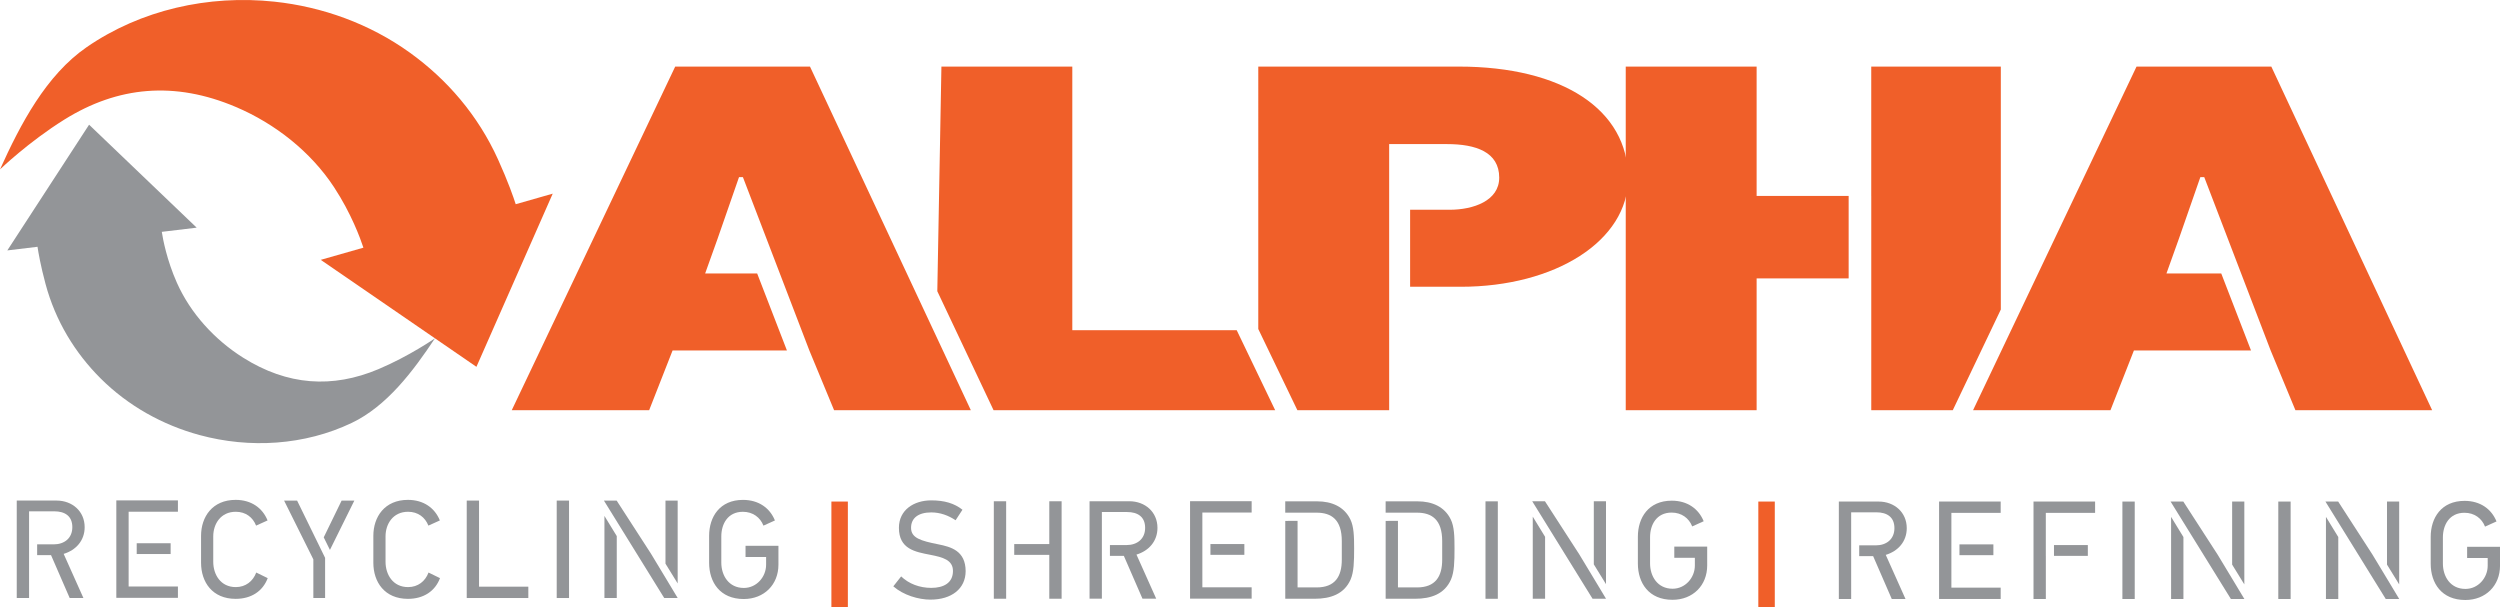
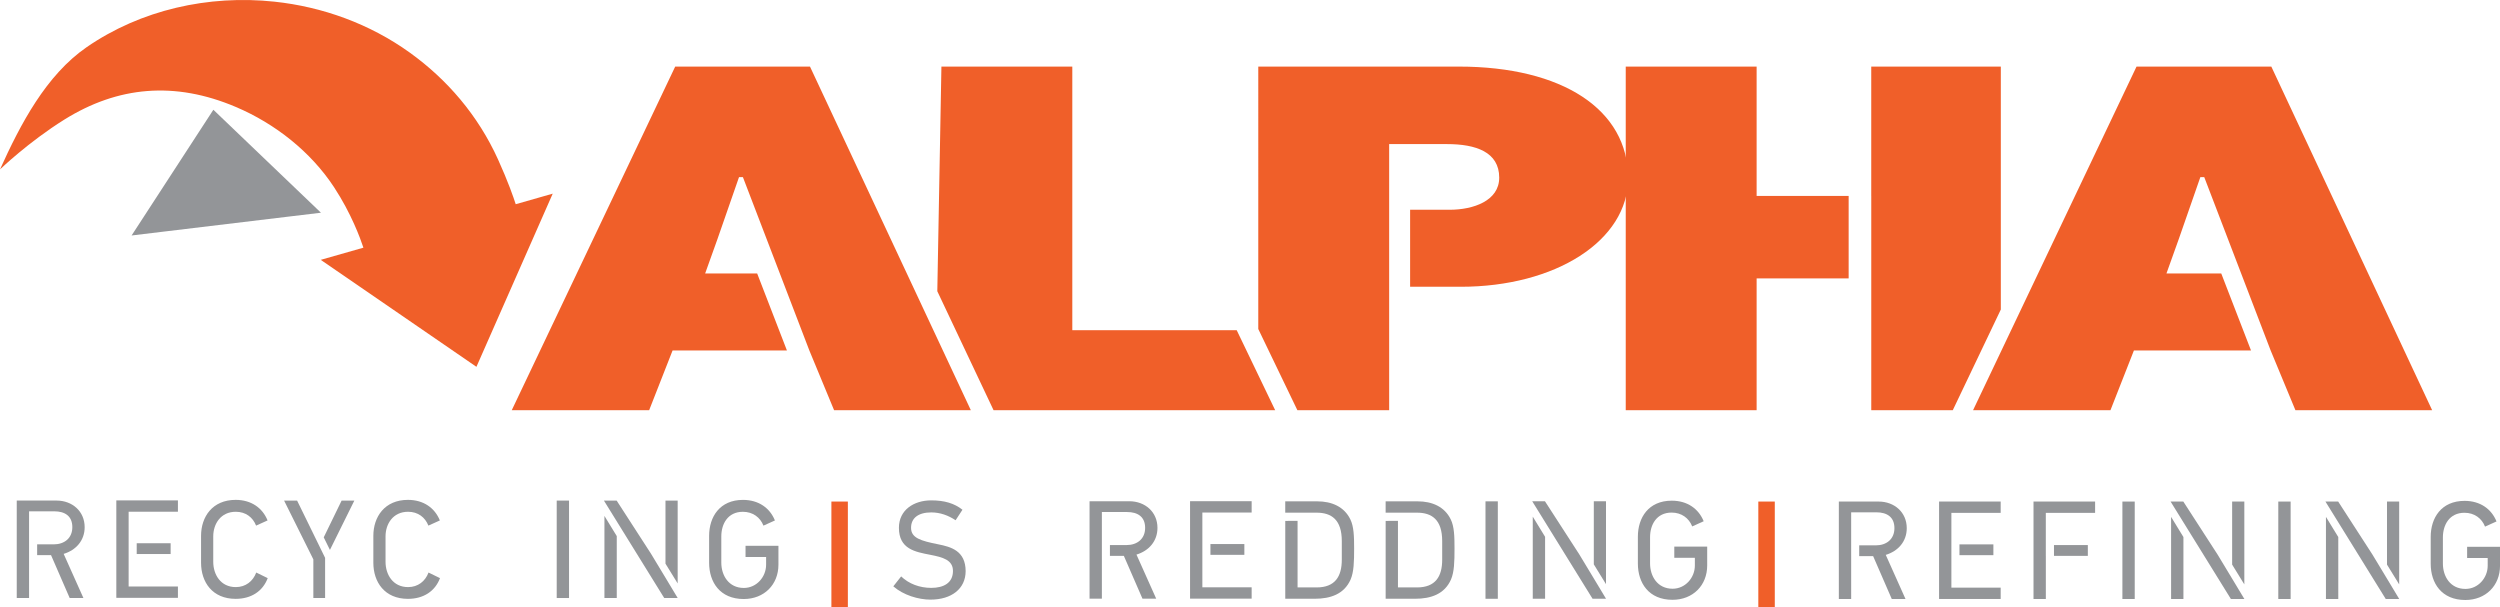
<svg xmlns="http://www.w3.org/2000/svg" id="Layer_2" viewBox="0 0 1052.43 255.73">
  <defs>
    <style>.cls-1,.cls-2{fill-rule:evenodd;}.cls-1,.cls-2,.cls-3,.cls-4{stroke-width:0px;}.cls-1,.cls-3{fill:#939598;}.cls-2,.cls-4{fill:#f05f29;}.cls-5{fill:none;stroke:#f05f29;stroke-width:6.93px;}</style>
  </defs>
  <g id="Layer_1-2">
    <path class="cls-2" d="m152.99,104.28c-1.27-3.86-5.11-14.43-12.37-25.48-9.78-14.89-24.76-26.73-41.31-33.76-25.78-10.95-49.72-8.74-72.26,5.33C12.02,59.75,0,71.31,0,71.31,8.64,52.2,19.42,31.62,36.51,19.84,59.29,4.14,87.78-2.26,115.52.7c20.24,2.16,40.08,9.3,56.99,21.45,15.63,11.23,28.71,26.33,37.16,45,4.22,9.31,6.52,15.97,7.43,18.82l15.58-4.45-16.06,36.45-16.06,36.45-32.77-22.52-32.77-22.51,17.97-5.13Z" />
-     <path class="cls-1" d="m68.11,97.6c.49,3.18,2.12,11.9,6.36,21.44,5.71,12.84,15.86,23.96,27.85,31.51,18.68,11.77,37.62,13.02,57,4.85,12.93-5.45,23.79-12.98,23.79-12.98-9.2,13.84-20.24,28.56-35.08,35.63-19.78,9.42-42.81,10.86-64.04,5.09-15.49-4.21-30.04-12.26-41.66-23.86-10.74-10.72-18.98-24.14-23.17-39.77-2.09-7.79-3.02-13.28-3.37-15.62l-12.71,1.53,17.21-26.46,17.21-26.46,22.64,21.67,22.65,21.67-14.66,1.76Z" />
+     <path class="cls-1" d="m68.11,97.6l-12.71,1.53,17.21-26.46,17.21-26.46,22.64,21.67,22.65,21.67-14.66,1.76Z" />
    <polygon class="cls-4" points="331.27 147.53 283.14 147.53 273.28 172.67 215.44 172.67 284.24 28.03 340.98 28.03 408.69 172.67 351.12 172.67 340.71 147.53 312.75 74.58 311.1 74.58 302.06 100.56 296.85 115.11 318.74 115.11 331.27 147.53" />
    <polygon class="cls-4" points="394.58 122.6 396.31 28.03 451.41 28.03 451.41 139.01 520.62 139.01 536.81 172.68 418.26 172.68 394.58 122.6" />
    <path class="cls-4" d="m593.62,88.3h16.68c9.87,0,20.83-3.74,20.83-13.51,0-10.81-9.87-14.13-21.93-14.13h-24.4v112.02h-38.64l-16.46-34.18V28.03h84.43c43.58,0,71.27,18.08,71.27,46.97,0,26.39-30.7,45.72-70.45,45.72h-21.33v-32.42Z" />
    <path class="cls-4" d="m787.74,82.48V28.03h54.55v102.27l-20.22,42.37h-34.32v-90.19Zm-9.51,34.71h-38.74v55.49h-55.1V28.03h55.1v54.45h38.74v34.71Z" />
    <polygon class="cls-4" points="947.61 147.53 898.32 147.53 888.45 172.67 830.61 172.67 899.42 28.03 956.16 28.03 1023.86 172.67 966.3 172.67 955.88 147.53 927.93 74.58 926.28 74.58 917.23 100.56 912.02 115.11 935.08 115.11 947.61 147.53" />
    <line class="cls-5" x1="353.46" y1="211.14" x2="353.46" y2="255.73" />
    <path class="cls-3" d="m861.24,234.01v18.15h-5.19v-41.02h25.93v4.77h-20.75v18.09Zm3.44-4.54h14.24v4.54h-14.25v-4.54Z" />
    <rect class="cls-3" x="893.47" y="211.14" width="5.19" height="41.02" />
    <rect class="cls-3" x="959.1" y="211.14" width="5.19" height="41.02" />
    <path class="cls-3" d="m1047.25,238.13v-3.24h-8.66v-4.71h13.85v7.96c0,8.37-6.01,14.44-14.62,14.44-9.96,0-14.56-7.07-14.56-15.26v-11.32c0-8.02,4.48-15.15,14.26-15.15,6.6,0,11.31,3.42,13.44,8.66l-4.83,2.18c-1.36-3.48-4.48-5.83-8.66-5.83-6.36,0-9.08,5.13-9.08,10.37v11.02c0,5.42,3.12,10.67,9.49,10.67,5.36,0,9.37-4.66,9.37-9.78" />
    <path class="cls-3" d="m779.29,234.13v18.03h-5.19v-41.02h16.74c6.66,0,11.85,4.54,11.85,11.2,0,5.6-3.6,9.66-8.84,11.25l8.31,18.56h-5.78l-7.84-18.03h-5.86v-4.54h6.98c4.48,0,7.84-2.59,7.84-7.25s-3.12-6.66-7.6-6.66h-10.61v18.45Z" />
    <path class="cls-3" d="m824.9,229.17h14.26v4.54h-14.28v-4.54Zm-3.42,4.54v13.67h20.75v4.77h-25.93v-41.02h25.93v4.77h-20.75v17.8Z" />
    <path class="cls-3" d="m919.16,226.08v26.07h-5.19v-34.56l5.19,8.49Zm25.64,26.07h-5.66l-25.39-41.02h5.36l14.44,22.34,6.11,10.12,5.15,8.56Zm-5.13-14.47v-26.55h5.13v34.88l-5.13-8.33Z" />
    <path class="cls-3" d="m984.35,226.08v26.07h-5.19v-34.56l5.19,8.49Zm25.64,26.07h-5.66l-25.39-41.02h5.36l14.44,22.34,6.11,10.12,5.15,8.56Zm-5.13-14.47v-26.55h5.13v34.88l-5.13-8.33Z" />
    <path class="cls-3" d="m12.24,233.71v18.03h-5.19v-41.02h16.74c6.66,0,11.85,4.54,11.85,11.2,0,5.6-3.6,9.66-8.84,11.25l8.31,18.56h-5.78l-7.84-18.03h-5.85v-4.54h6.97c4.48,0,7.84-2.59,7.84-7.25s-3.12-6.66-7.6-6.66h-10.61v18.45Z" />
    <path class="cls-3" d="m112.7,243.38c-2.06,5.48-6.89,8.72-13.5,8.72-9.78,0-14.56-7.02-14.56-15.21v-11.31c0-8.02,4.78-15.15,14.56-15.15,6.6,0,11.32,3.42,13.44,8.66l-4.83,2.18c-1.36-3.48-4.36-5.83-8.55-5.83-6.36,0-9.49,5.13-9.49,10.37v10.67c0,5.42,3.12,10.67,9.49,10.67,4.18,0,7.25-2.48,8.61-6.13l4.83,2.36Z" />
    <path class="cls-3" d="m143.81,210.73h5.36l-10.28,20.77-2.61-5.29,7.53-15.48Zm-6.95,24.11v16.91h-4.95v-16.27l-12.32-24.75h5.48l11.79,24.11Z" />
    <path class="cls-3" d="m185.23,243.38c-2.06,5.48-6.9,8.72-13.5,8.72-9.78,0-14.56-7.02-14.56-15.21v-11.31c0-8.02,4.77-15.15,14.56-15.15,6.6,0,11.32,3.42,13.44,8.66l-4.83,2.18c-1.36-3.48-4.36-5.83-8.55-5.83-6.36,0-9.49,5.13-9.49,10.37v10.67c0,5.42,3.12,10.67,9.49,10.67,4.18,0,7.25-2.48,8.61-6.13l4.83,2.36Z" />
-     <polygon class="cls-3" points="196.48 251.75 196.48 210.73 201.66 210.73 201.66 246.97 222.41 246.97 222.41 251.75 196.48 251.75" />
    <rect class="cls-3" x="234.36" y="210.73" width="5.19" height="41.02" />
    <path class="cls-3" d="m259.64,225.68v26.07h-5.19v-34.56l5.19,8.49Zm25.64,26.07h-5.66l-25.39-41.02h5.36l14.44,22.34,6.11,10.12,5.15,8.56Zm-5.13-14.47v-26.55h5.13v34.88l-5.13-8.33Z" />
    <path class="cls-3" d="m322.51,237.72v-3.24h-8.66v-4.71h13.85v7.96c0,8.37-6.01,14.44-14.62,14.44-9.96,0-14.56-7.07-14.56-15.26v-11.32c0-8.01,4.48-15.15,14.26-15.15,6.6,0,11.32,3.42,13.44,8.66l-4.83,2.18c-1.35-3.48-4.48-5.83-8.66-5.83-6.36,0-9.08,5.13-9.08,10.37v11.02c0,5.42,3.12,10.67,9.49,10.67,5.36,0,9.37-4.65,9.37-9.78" />
    <path class="cls-3" d="m57.55,228.69h14.28v4.54h-14.28v-4.54Zm-3.4,4.54v13.67h20.75v4.77h-25.93v-41.02h25.93v4.77h-20.75v17.8Z" />
    <path class="cls-3" d="m391.8,252.43c-5.19,0-11.49-1.89-15.74-5.6l3.3-4.18c3.24,3.12,7.78,4.83,12.67,4.83,5.19,0,9.14-2.06,9.14-7.13,0-4.66-4.36-5.78-9.49-6.78-6.43-1.24-13.26-2.42-13.26-11.38,0-7.54,6.31-11.55,13.61-11.55,5.54,0,9.73,1.24,13.14,3.95l-2.89,4.42c-3.01-2-6.42-3.3-10.26-3.3-5.48,0-8.49,2.42-8.49,6.48,0,4.3,4.07,5.48,11.49,6.96,5.24,1.06,11.43,2.65,11.49,11.25,0,7.49-6.01,12.02-14.73,12.02" />
-     <path class="cls-3" d="m423.56,233.59v18.45h-5.19v-41.02h5.19v22.57Zm3.4-4.54h14.76v-18.03h5.19v41.02h-5.19v-18.45h-14.76s0-4.54,0-4.54Z" />
    <path class="cls-3" d="m546.24,219.28v28.01h8.01c7.78,0,10.61-4.6,10.61-11.67v-7.84c0-9.02-4.36-11.96-10.61-11.96h-13.2s0-4.77,0-4.77h13.44c6.13,0,11.37,2.24,13.97,7.6,1.47,3,1.59,7.13,1.59,12.2,0,5.72-.12,9.9-1.47,13.08-2.71,6.19-8.49,8.13-15.09,8.13h-12.43v-32.77l5.19-.02Z" />
    <rect class="cls-3" x="625.35" y="211.05" width="5.19" height="41.02" />
    <path class="cls-3" d="m713.49,238.05v-3.24h-8.66v-4.71h13.85v7.96c0,8.37-6.01,14.44-14.62,14.44-9.96,0-14.56-7.07-14.56-15.27v-11.31c0-8.01,4.48-15.15,14.26-15.15,6.6,0,11.31,3.42,13.44,8.66l-4.83,2.18c-1.36-3.48-4.48-5.83-8.66-5.83-6.36,0-9.08,5.13-9.08,10.37v11.02c0,5.42,3.12,10.67,9.49,10.67,5.36,0,9.37-4.65,9.37-9.78" />
    <path class="cls-3" d="m463.86,234v18.03h-5.19v-41.02h16.74c6.66,0,11.85,4.54,11.85,11.2,0,5.6-3.6,9.67-8.84,11.26l8.31,18.56h-5.78l-7.84-18.03h-5.86v-4.54h6.98c4.48,0,7.84-2.59,7.84-7.25s-3.12-6.66-7.6-6.66h-10.61v18.45Z" />
    <path class="cls-3" d="m650.44,225.98v26.07h-5.19v-34.56l5.19,8.49Zm25.64,26.07h-5.66l-25.39-41.02h5.36l14.44,22.34,6.11,10.12,5.15,8.56Zm-5.13-14.47v-26.55h5.13v34.88l-5.13-8.33Z" />
    <path class="cls-3" d="m509.58,229.03h14.26v4.54h-14.28v-4.54Zm-3.42,4.54v13.67h20.75v4.77h-25.93v-41.02h25.93v4.77h-20.75v17.8Z" />
    <path class="cls-3" d="m588.5,219.28v28.01h8.01c7.78,0,10.61-4.6,10.61-11.67v-7.84c0-9.02-4.36-11.96-10.61-11.96h-13.2s0-4.77,0-4.77h13.44c6.13,0,11.37,2.24,13.97,7.6,1.48,3,1.59,7.13,1.59,12.2,0,5.72-.12,9.9-1.47,13.08-2.71,6.19-8.49,8.13-15.09,8.13h-12.43v-32.77l5.19-.02Z" />
    <line class="cls-5" x1="743.67" y1="211.14" x2="743.67" y2="255.73" />
  </g>
</svg>